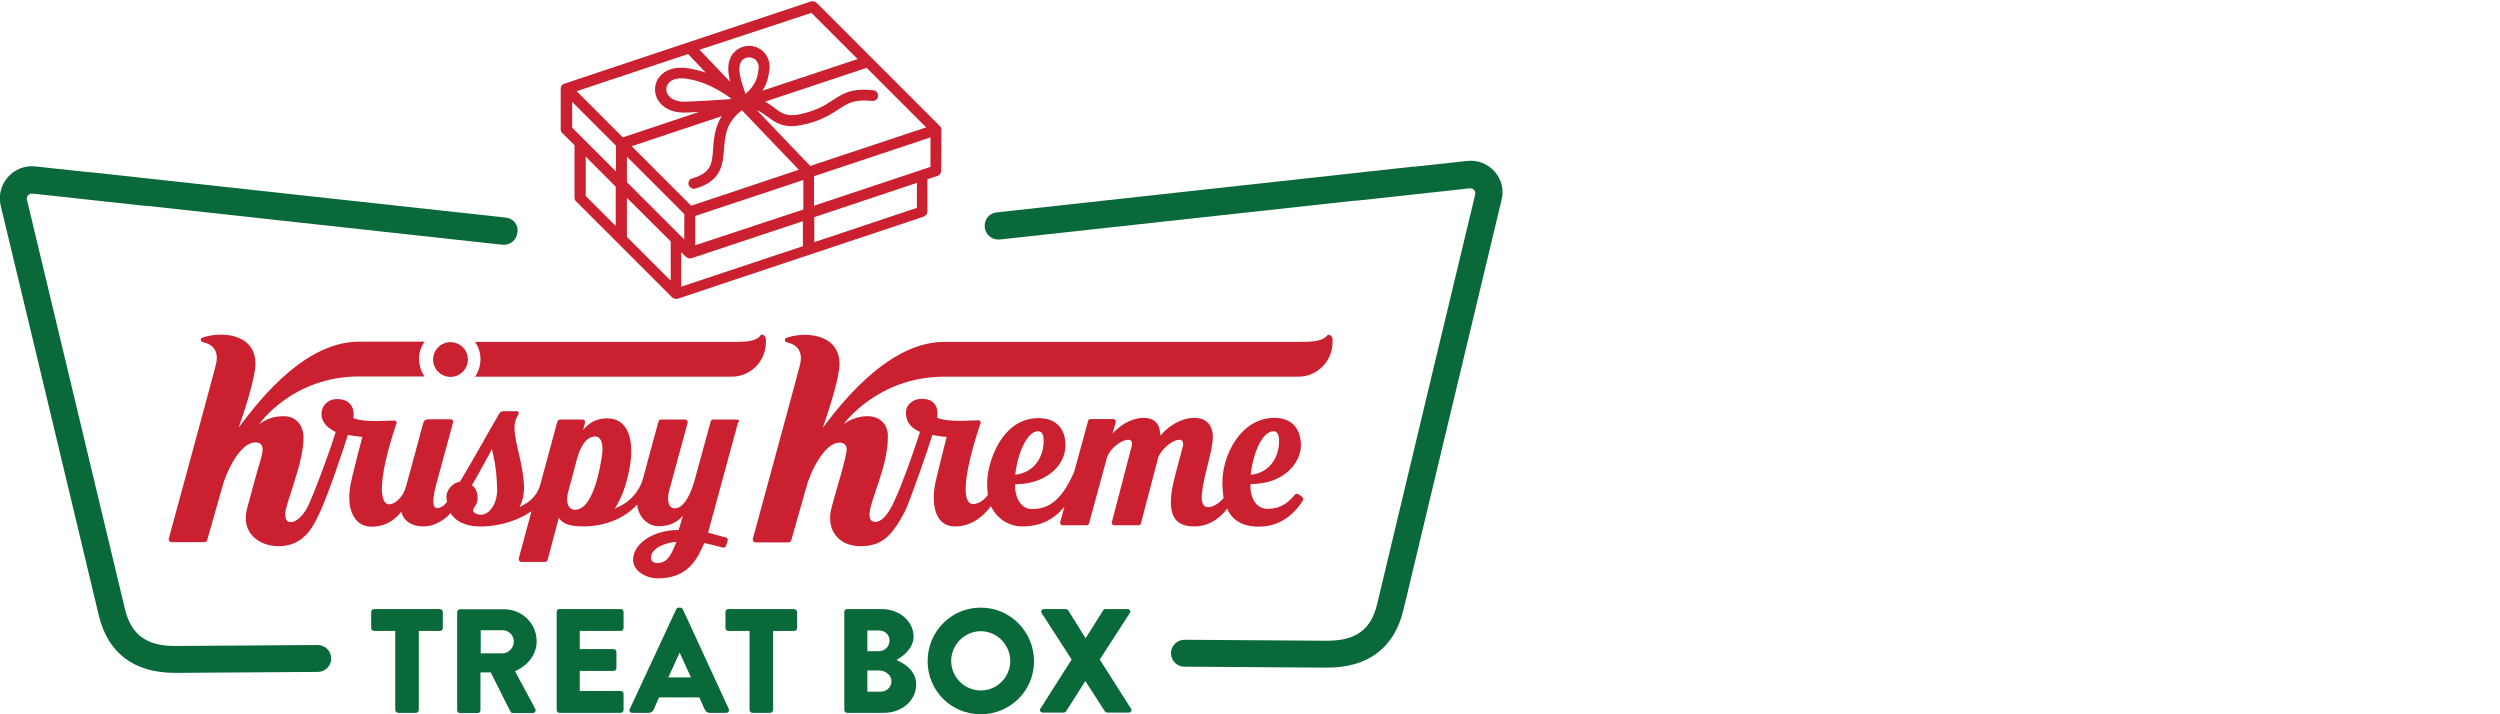
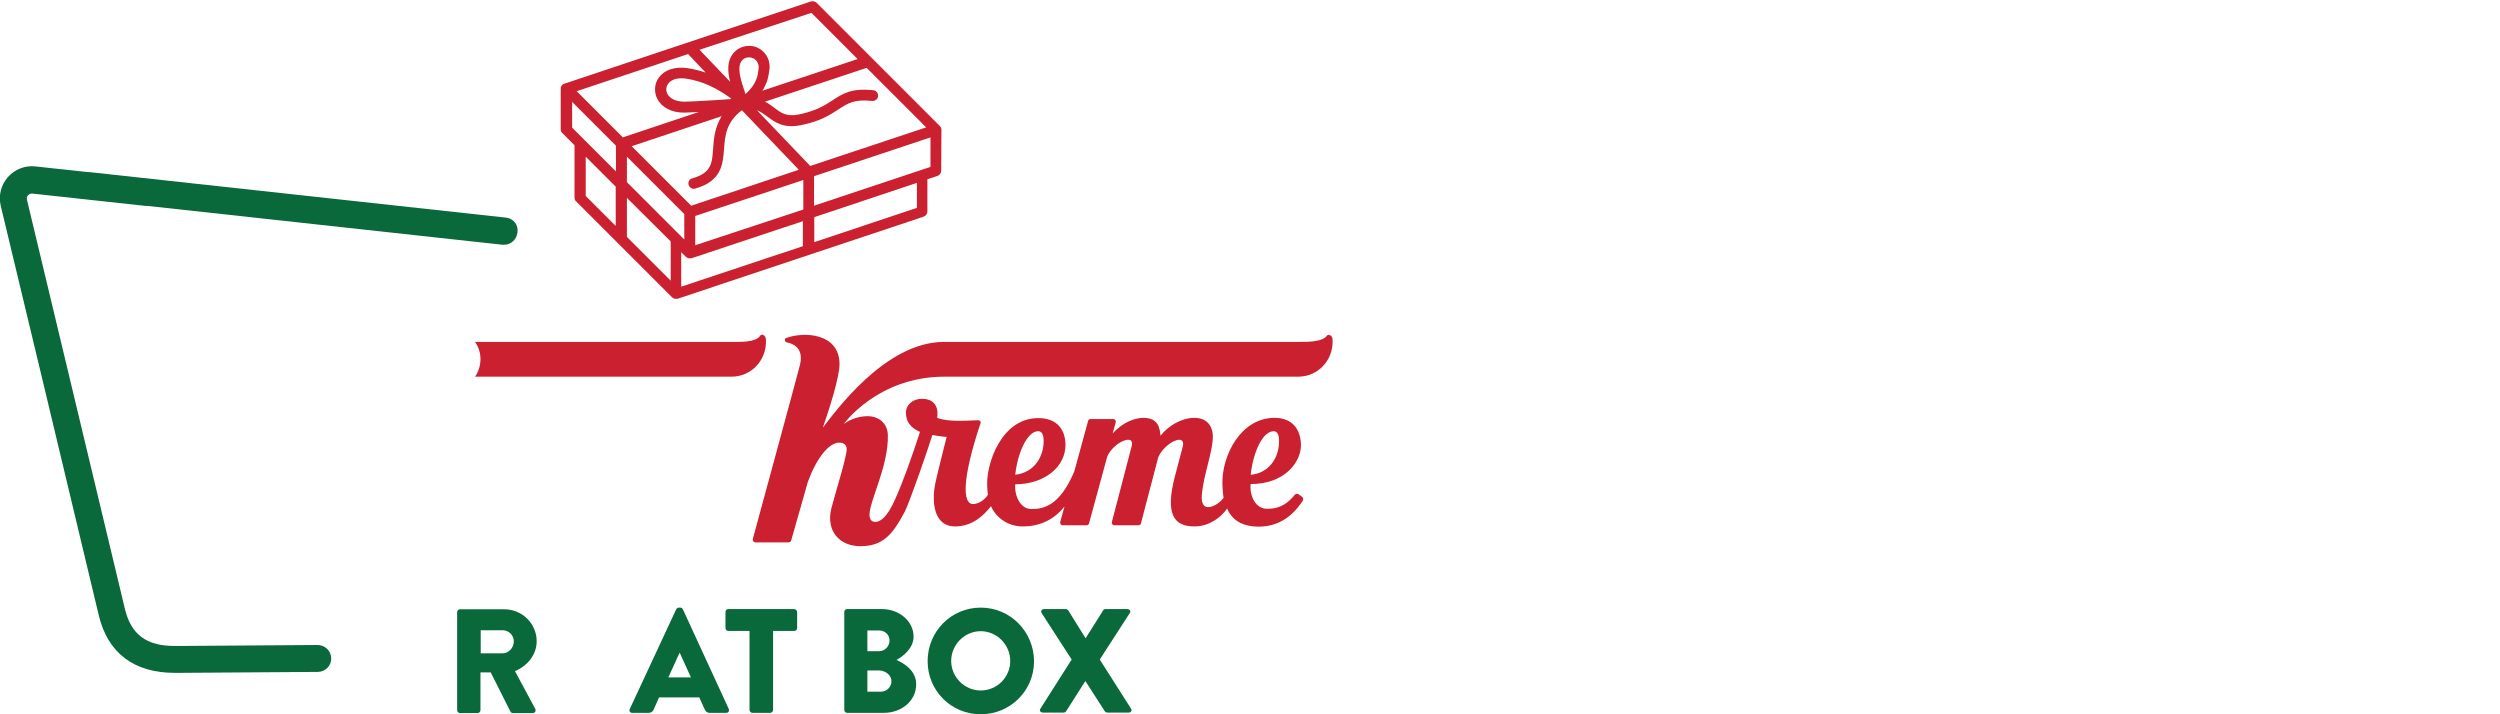
<svg xmlns="http://www.w3.org/2000/svg" version="1.1" x="0px" y="0px" width="1050px" height="300px" viewBox="0 0 1050 300" style="enable-background:new 0 0 1050 300;" xml:space="preserve">
  <style type="text/css">
	.st0{fill:#FFFFFF;}
	.st1{fill:#09693A;}
	.st2{fill:#CA2030;}
	.st3{fill:#006938;}
</style>
  <g id="Layer_1">
</g>
  <g id="Guides">
    <g>
      <g>
-         <path class="st1" d="M184.7,255.8h-27.6c-0.7,0-1.2,0.6-1.2,1.2v6.8c0,0.6,0.5,1.2,1.2,1.2h8.9v33.2c0,0.6,0.6,1.2,1.2,1.2h7.5     c0.6,0,1.2-0.6,1.2-1.2V265h8.9c0.7,0,1.2-0.6,1.2-1.2V257C185.9,256.4,185.4,255.8,184.7,255.8z" />
        <path class="st1" d="M225.4,269.3c0-7.4-6.1-13.4-13.6-13.4h-18.6c-0.7,0-1.2,0.6-1.2,1.2v41.2c0,0.6,0.5,1.2,1.2,1.2h7.4     c0.6,0,1.2-0.6,1.2-1.2v-15.9h4.3l8.3,16.5c0.1,0.2,0.5,0.6,1,0.6h8.3c1.1,0,1.5-1,1.1-1.8l-8.5-15.8     C221.6,279.6,225.4,275,225.4,269.3z M211.1,274.4h-9.2v-9.7h9.2c2.6,0,4.7,2.1,4.7,4.7C215.8,272.1,213.6,274.4,211.1,274.4z" />
-         <path class="st1" d="M260.7,255.8H235c-0.7,0-1.2,0.6-1.2,1.2v41.2c0,0.6,0.5,1.2,1.2,1.2h25.7c0.7,0,1.2-0.6,1.2-1.2v-6.8     c0-0.6-0.5-1.2-1.2-1.2h-17.2v-8.4h14.2c0.6,0,1.2-0.5,1.2-1.2v-6.8c0-0.6-0.6-1.2-1.2-1.2h-14.2V265h17.2c0.7,0,1.2-0.6,1.2-1.2     V257C261.9,256.4,261.4,255.8,260.7,255.8z" />
        <path class="st1" d="M286.8,255.9c-0.2-0.4-0.6-0.7-1.1-0.7h-0.6c-0.4,0-0.9,0.3-1.1,0.7l-19.5,41.9c-0.4,0.8,0.1,1.6,1.1,1.6     h6.8c1.2,0,1.9-0.7,2.2-1.5l2.2-5h16.9l2.2,4.9c0.6,1.2,1.1,1.6,2.2,1.6h6.9c0.9,0,1.4-0.8,1.1-1.6L286.8,255.9z M280.7,284.5     l4.7-10.3h0.1l4.7,10.3H280.7z" />
        <path class="st1" d="M333.5,255.8h-27.6c-0.7,0-1.2,0.6-1.2,1.2v6.8c0,0.6,0.5,1.2,1.2,1.2h8.9v33.2c0,0.6,0.6,1.2,1.2,1.2h7.5     c0.6,0,1.2-0.6,1.2-1.2V265h8.9c0.7,0,1.2-0.6,1.2-1.2V257C334.7,256.4,334.2,255.8,333.5,255.8z" />
        <path class="st1" d="M376.5,277.2c2.9-1.6,7.2-5,7.2-9.8c0-6.5-6-11.6-13.4-11.6h-14.5c-0.7,0-1.2,0.6-1.2,1.2v41.2     c0,0.6,0.5,1.2,1.2,1.2h15.4c7.4,0,13.6-5,13.6-12C384.8,281.7,379.8,278.6,376.5,277.2z M364.3,264.8h4.9c2.4,0,4.4,1.7,4.4,4.2     c0,2.5-2,4.5-4.4,4.5h-4.9V264.8z M370,290.5h-5.7v-8.9h5c2.4,0,5.1,1.9,5.1,4.4C374.5,288.5,372.4,290.5,370,290.5z" />
        <path class="st1" d="M411.9,255.2c-12.4,0-22.3,10-22.3,22.5c0,12.4,9.9,22.3,22.3,22.3c12.4,0,22.4-9.9,22.4-22.3     C434.2,265.2,424.3,255.2,411.9,255.2z M411.9,290c-6.8,0-12.4-5.6-12.4-12.4c0-6.8,5.6-12.5,12.4-12.5c6.8,0,12.4,5.7,12.4,12.5     C424.3,284.5,418.7,290,411.9,290z" />
        <path class="st1" d="M475,297.6l-13.1-20.6l12.6-19.5c0.6-0.8,0-1.7-1.1-1.7h-9.1c-0.4,0-0.9,0.3-1,0.6l-7.3,11.6h-0.1l-7.2-11.6     c-0.2-0.2-0.6-0.6-1-0.6h-9.1c-1.1,0-1.6,0.9-1.1,1.7l12.6,19.5l-13.1,20.6c-0.6,0.8,0,1.7,1.1,1.7h8.6c0.5,0,0.9-0.3,1.1-0.6     l8-12.6h0.1l8.1,12.6c0.2,0.3,0.7,0.6,1.1,0.6h8.6C475,299.4,475.6,298.5,475,297.6z" />
      </g>
      <g>
        <path class="st2" d="M396.7,158.2c2.2,0,148.6,0,148.6,0c8.1,0,14.6-6.7,14.4-15.1c0,0,0-0.7-0.1-1c-0.1-1.1-1.7-2-2.3-1.1     c-1.8,2.6-7.8,2.6-11.7,2.6c0,0-147.7,0-149.1,0c-24.9,0-46,29.8-50.9,36c2.4-6.9,7.1-21.3,7-26.9c-0.2-12.9-15.1-13.5-22.5-10.7     c-0.8,0.3-0.5,1.6,0.4,1.8c2.5,0.5,7.2,2.3,5.5,9.4c-0.2,1.1-19.8,73.1-19.8,73.1c-0.2,0.8,0.4,1.5,1.1,1.5h13.9     c0.5,0,0.9-0.3,1.1-0.8c1.4-4.9,6.9-24.4,7-24.6c3.6-9.9,8.8-16.5,13.2-16.5c2.1,0,3.1,1.2,3.1,2.6c0.1,3.3-4.5,17.5-6.4,24.9     c-2.4,9.4,3.2,16,12.2,16c9.4,0,13.5-4.9,18.5-14.3c2.1-3.9,10.2-27.5,11.7-32.4c1.6,0.3,4,0.7,6,0.8c-0.1,0.2-2.5,10-3.4,13.6     c-0.9,3.9-2,7.6-2,11.7c-0.1,5.9,1.9,12.3,8.9,12.3c7.6,0,12.4-5,15.1-8.5c1.6,3.7,6.1,8.5,13.3,8.5c7.2,0,13.2-2.8,17.6-8.4     l-1.8,6.5c-0.2,0.7,0.3,1.4,1,1.4h10.1c0.5,0,0.9-0.3,1-0.8l7.6-27.9c1.5-3.9,6.2-7.2,8.8-7.2c1.3,0,2,0.8,1.5,2.7l-8.3,31.8     c-0.2,0.7,0.3,1.4,1,1.4h10.2c0.5,0,0.9-0.3,1-0.8l7.3-27.9c1.7-3.8,6.2-7.2,8.8-7.2c1.2,0,1.9,0.9,1.5,2.7     c-0.1,0.4-2.6,9.8-3.3,12.5c-4.3,16.3-0.3,21.2,8.1,21.2c5.9,0,10.8-3.3,13.8-7.5c2.5,6,8.1,7.6,13.2,7.6     c10.7,0,16.1-7.2,18.5-10.8c0.4-0.6,0.3-1.4-0.2-1.7c-0.4-0.3-0.8-0.6-1.5-1.1c-0.5-0.3-1.2-0.2-1.5,0.1c-2.6,3.2-5.8,6-11.6,6     c-5.1,0-7.1-5.3-7.1-9c0-0.6,0-0.9,0.1-1.4c14.6,0,21.2-9.5,21.1-16.5c-0.1-5.6-2.9-11.3-11.1-11.3c-14.1,0-22.1,15.6-21.9,27.7     c0,0.7,0.2,4.2,0.5,5.9c-1.3,1.8-4.1,3.9-6.5,3.9c-2.4,0-2.9-2.6-2.6-5.6c0.8-8.4,4.7-18,4.6-24.4c-0.1-2.7-1.4-7.5-7.8-7.5     c-5.2,0-10.8,3.2-14.2,7.5c-0.3-2.8-0.6-7.5-7.2-7.5c-3.3,0-8.6,1.7-12.9,6.6l1.3-4.7c0.2-0.7-0.3-1.4-1-1.4h-9.6     c-0.5,0-0.9,0.3-1,0.8c0,0-5.6,20.6-5.8,21.2c-6.1,14.5-12.9,15.8-18,15.8c-4.7,0-7.2-5.7-6.8-10.4c12.1,0,21.2-7.2,21.1-16.7     c-0.1-6.1-3.4-11.1-11.4-11.1c-15.4,0-21.7,18.7-21.5,28c0,1.5,0.2,3.1,0.3,4.2c-0.5,1-3.1,3.9-6.2,3.9c-4.6,0-4.5-10.8,2.8-33     l0.3-0.8c0.3-0.7-0.2-1.4-0.9-1.4c-3.2,0-12.2,1-17.3-1c0-0.1,1.7-8-6.4-8c-3.9,0-6.8,2.6-6.7,6c0.1,5,3.7,6.9,5.9,7.9     c-3.4,10.4-7,20.7-10.5,28.4c-3.2,7.3-6.1,9.4-8.2,9.4c-1.9,0-2.5-1.3-2.5-3c-0.1-5.7,8-20.4,7.7-33.4c-0.1-5-3.8-8-8.5-8     c-2.4,0-6.4,0.6-10,3.3C354.2,178.3,368.4,158.2,396.7,158.2z M535,181.1c1.7,0,2.2,2.2,2.2,3.7c0.2,8.2-5,14.1-11.9,14.6     C526.3,190.1,530.2,181.1,535,181.1z M436,181.1c2.4,0,2.4,3.3,2.3,5.3c-0.4,5.5-3.7,12-11.9,13     C427.4,190.1,431.5,181.1,436,181.1z" />
        <path class="st2" d="M199.5,158.2l107.8,0c8.1,0,14.6-6.7,14.4-15.1c0,0,0-0.7-0.1-1c-0.1-1.1-1.6-2.2-2.3-1.1     c-1.6,2.4-6.4,2.6-10.2,2.6c0,0-99.8,0-109.6,0c1.5,2.1,2.3,4.5,2.3,7.3C201.8,153.8,200.7,156.7,199.5,158.2z" />
-         <circle class="st2" cx="189.2" cy="151" r="7.3" />
-         <path class="st2" d="M309.5,176.2h-10c-0.5,0-0.9,0.3-1,0.8l-6.9,25.2c-2.2,7.5-5.2,11.3-8.1,11.3c-3,0-3.3-3.7-2.6-6.9l7.9-29     c0.2-0.7-0.3-1.4-1.1-1.4h-10.1c-0.5,0-0.9,0.3-1,0.8l-0.5,1.7l-4,14.7c-0.7,2.9-1.5,5.6-2.2,8.1l0,0c-1.5,5.3-5.7,8.6-6.6,9.3     c-1.7,1.2-3.4,2.1-5.1,2.8c2.8-4.2,4.9-10,6.1-16.4c2.4-12-0.3-21.5-9.2-21.5c-3.4,0-7.1,1-10.2,4.9l0.8-3c0.2-0.7-0.3-1.4-1-1.4     h-9.5c-0.5,0-0.9,0.3-1,0.7l-0.4,1.2l-6.9,25.5c-1.1,4-3.8,6.4-5.4,7.5c-1.1,0.7-2.2,1.3-3.3,1.9c1.8-3.5,1.9-7,1.9-8.4     c-0.2-9.1-3.8-18.1-4-24.5c-0.1-3.1,0.9-4.9,1.6-6c0.4-0.6,0.1-1.4-0.6-1.4c-0.4,0-5.3,0-5.6,0c-0.4,0-1.3,0.1-1.8,1     c-2.5,4.1-11.3,20-16.5,28.6c-3.4,0.5-6.7,4.2-5.4,8.4c-0.5,0.7-2.1,2.7-4.3,2.7c-1.6,0-2.1-2.8-0.6-8.7c0.1-0.3,0.1-0.5,0.1-0.5     l7.3-26.8c0.2-0.6-0.3-1.3-1-1.3h-9.4c-0.8,0-1.7,0.3-2,1.2l-0.4,1.3c0,0-6,22.4-7.1,26.2c-1.1,3.8-4.4,7-6.9,7     c-4.6,0-4.4-11.7,2.7-33l0.3-0.8c0.3-0.7-0.2-1.4-0.9-1.4c-3.2,0-12.1,1-17.2-1c0.4-1.6,0.6-8-6.9-8c-3.9,0-7,3.2-6.4,7.3     c0.6,3.6,3.8,5.5,5.9,6.5c-3.5,11.1-9,25.6-11.7,31.3c-1,2.2-4.1,6.6-7.2,6.6c-2,0-2.3-1.9-2.3-3.5c-0.1-3.9,7.8-21.3,7.7-32.3     c0-2.7-1.6-8.7-8.3-8.7c-4.3,0-7.3,1.2-10.3,3.3c0,0,13.8-20,42-20c2.3,0,24.9,0,27.4,0c-1.5-2.2-2.2-4.5-2.3-7.3     c-0.1-2.8,1-5.4,2.3-7.3c-2.2,0-25.5,0-27.6,0c-24.9,0-45.5,29.8-50.4,36c2.4-6.9,7.1-21.3,7-26.9c-0.2-12.9-15.1-13.5-22.5-10.7     c-0.8,0.3-0.5,1.6,0.4,1.8c2.5,0.5,7.2,2.3,5.5,9.4c-0.2,1.1-19.8,73.1-19.8,73.1c-0.2,0.8,0.4,1.5,1.1,1.5h13.9     c0.5,0,0.9-0.3,1.1-0.8c1.4-4.9,6.9-24.4,7-24.6c3.2-8.9,8.3-16.5,13.2-16.5c4.3,0,3.2,4.2,2.2,7.5c-2,6.7-3.7,13.2-5.6,20.2     c-2.9,10.8,5.7,15.9,13.1,15.9c10.5,0,14.4-7.6,17.5-14.3c3.5-7.5,10.2-27.5,11.7-32.4c1.6,0.3,4.1,0.6,6.1,0.8     c-0.1,0.2-2.6,10-3.5,13.6c-0.9,3.9-2,7.6-2,11.7c-0.1,5.1,1.9,12.4,9.4,12.4c5,0,8.9-2.1,11.7-5.4c0.3-0.3,0.5-0.6,0.7-0.9     c0.3,1,0.7,2,1.4,2.9c1.9,2.4,4.9,3.3,8,3.3c5,0,9.6-3.4,11.3-5.6c1.8,2.9,5.5,5.6,12.5,5.6c0.6,0,1.1,0,1.7,0     c7-0.3,14.5-2.6,19.8-6.4l-0.8,3.1l-4.5,16.7c-0.2,0.8,0.4,1.5,1.1,1.5h9.9c0.5,0,0.9-0.3,1.1-0.8l4.7-17.7     c1.6,2.4,4.4,3.6,10.4,3.6c0,0,0,0,0,0c8.9,0,17.3-3.4,22.5-9.2c0.6,5.6,4.8,9.1,8.9,9.1c2.5,0,6.8-0.3,10.3-4.4     c0,0-1.3,4.8-1.8,6c-11,0-19.2,6-19.1,12.6c0.1,4.5,5.1,7.7,10.6,7.7c12.6,0,16.5-8.4,19.3-14.8c1.8,0.3,6.6,1.6,7.9,1.9     c0.5,0.1,1.1-0.2,1.2-0.7l0.7-2c0.2-0.6,0-1.4-0.6-1.5l-7.6-2.1l12.6-46.3C310.8,177,310.3,176.2,309.5,176.2z M202,216.2     c-1.7,0-3.3-0.9-3.3-1.8c0-1.4,2-2.2,1.9-5.5c0-1.7-0.8-4.2-2.4-5.1c1.1-1.7,7.7-13.7,8.4-15.2c0.2,1.3,2,6.6,2.2,17.2     C208.8,211.8,205.4,216.2,202,216.2z M252.7,192.3c-1.9,11.8-5.5,21.8-11.1,21.8c-3,0-4.2-3.2-2.9-7.8c1.7-6.1,3.1-11.6,3.5-13.1     c1.3-4.9,3.7-9.9,7.9-9.9C252.1,183.4,253.8,185.8,252.7,192.3z M275.9,236.5c-1.5,0-2.4-1-2.5-2.1c-0.1-4.3,6.4-6.6,10.7-6.8     C281.9,233.1,280.3,236.5,275.9,236.5z" />
      </g>
      <g>
        <path class="st1" d="M212.5,91.4L37.7,72.3c-0.2,0-0.5,0-0.7,0l-22.1-2.4c-4.4-0.5-8.7,1.2-11.6,4.5c-2.9,3.3-4,7.7-3,12     c6.7,28,25.5,106.1,41.2,172.1c3.8,15.8,14.8,24.1,31.9,24.1c0.1,0,0.2,0,0.2,0l0.2,0l1.5,0l58.2-0.4c3.1,0,5.7-2.6,5.6-5.7     c0-3.1-2.6-5.6-5.7-5.6c0,0,0,0,0,0l-58.1,0.4l-1.5,0l-0.3,0h-0.2c-11.8,0-18.2-4.8-20.8-15.4c-15.8-66-34.5-144.1-41.2-172.1     c-0.2-0.9,0.2-1.5,0.5-1.8c0.3-0.3,0.9-0.8,1.8-0.7l47.7,5.2c0.3,0,0.6,0,0.8,0l149,16.3c0.2,0,0.4,0,0.6,0     c2.9,0,5.3-2.2,5.6-5.1C217.9,94.5,215.6,91.7,212.5,91.4z" />
-         <path class="st1" d="M627.8,72.1c-2.9-3.3-7.2-5-11.6-4.5l-22.1,2.4c-0.2,0-0.5,0-0.7,0L418.6,89.2c-3.1,0.3-5.4,3.1-5,6.3     c0.3,2.9,2.8,5.1,5.6,5.1c0.2,0,0.4,0,0.6,0l149-16.3c0.3,0,0.5,0,0.8,0l47.7-5.2c0.9-0.1,1.6,0.4,1.8,0.7     c0.3,0.3,0.7,0.9,0.5,1.8c-6.7,28-25.5,106.1-41.2,172.1c-2.5,10.7-9,15.4-20.8,15.4h-0.2l-0.3,0l-1.5,0l-58.1-0.4c0,0,0,0,0,0     c-3.1,0-5.7,2.5-5.7,5.6c0,3.1,2.5,5.7,5.6,5.7l58.2,0.4l1.5,0l0.2,0c0.1,0,0.2,0,0.2,0c17.1,0,28.1-8.3,31.9-24.1     c15.8-66,34.5-144.1,41.2-172.1C631.8,79.9,630.7,75.4,627.8,72.1z" />
      </g>
      <path class="st2" d="M395.4,54.5c0,0,0-0.1,0-0.1c0-0.1,0-0.3-0.1-0.4c0-0.1,0-0.1,0-0.2c0-0.1-0.1-0.2-0.2-0.4c0,0,0-0.1-0.1-0.1    c-0.1-0.2-0.2-0.3-0.3-0.4L343,1.2c-0.6-0.6-1.5-0.8-2.4-0.6L237.2,35.1c0,0,0,0-0.1,0c-0.1,0.1-0.3,0.1-0.4,0.2c0,0,0,0-0.1,0    c-0.1,0.1-0.3,0.2-0.4,0.3c0,0-0.1,0.1-0.1,0.1c-0.1,0.1-0.2,0.2-0.2,0.3c0,0-0.1,0.1-0.1,0.1c-0.1,0.1-0.1,0.3-0.2,0.4    c0,0,0,0.1,0,0.1c0,0,0,0,0,0c0,0.2-0.1,0.3-0.1,0.5v17.2c0,0.6,0.2,1.2,0.7,1.6l5.1,5.1v22c0,0.6,0.2,1.2,0.7,1.6l17.2,17.2    c0,0,0,0,0,0l23,23c0.1,0.1,0.2,0.2,0.4,0.3c0,0,0.1,0,0.1,0.1c0.1,0,0.2,0.1,0.3,0.1c0.1,0,0.1,0,0.2,0.1c0.1,0,0.2,0.1,0.2,0.1    c0.1,0,0.3,0,0.4,0c0,0,0,0,0,0c0,0,0,0,0,0s0,0,0,0c0.1,0,0.3,0,0.4,0c0,0,0.1,0,0.1,0c0.1,0,0.1,0,0.2,0l103.4-34.5    c0.9-0.3,1.6-1.2,1.6-2.2V75.3l4.2-1.4c0.9-0.3,1.6-1.2,1.6-2.2L395.4,54.5C395.4,54.5,395.4,54.5,395.4,54.5z M318.6,29    c0,0.2-0.1,0.4-0.1,0.7c-0.2,1.8-0.7,5.7-5.4,9.8l-1.3-4c-1.7-5.4-1.7-8.7,0.1-10.4c0.7-0.7,1.7-1,2.7-1c0.7,0,1.4,0.2,2,0.5    C318.1,25.4,318.9,27.3,318.6,29z M307.1,41.6c-6.3,0.5-17.3,1.1-19.7,1.1c-3.4,0-6-1.2-7.1-3.3c-0.7-1.4-0.6-2.9,0.3-4.2    c1.1-1.5,3-2.3,5.5-2.3c0.6,0,1.2,0,1.9,0.1c7.5,1.1,13.1,4.2,18.6,8L307.1,41.6z M289.2,77.6c0.3,1,1.2,1.7,2.2,1.7    c0.2,0,0.4,0,0.6-0.1c11.1-3.1,11.6-10.3,12.1-16.6c0.4-5.5,0.8-11.2,7.5-16.3l23.9,25l-45.2,15.1l-25-25l37.8-12.6    c-2.9,4.7-3.3,9.4-3.6,13.6c-0.4,6.2-0.7,10.2-8.7,12.5C289.6,75.1,288.9,76.4,289.2,77.6z M287.4,89.9v10.7l-1.8-1.8c0,0,0,0,0,0    l-22.3-22.3V65.8L287.4,89.9z M281.7,101.4v16.5l-18.4-18.4V83.1L281.7,101.4z M286.2,106l1.8,1.8c0.1,0.1,0.2,0.2,0.4,0.3    c0,0,0.1,0,0.1,0.1c0.1,0,0.2,0.1,0.3,0.1c0.1,0,0.1,0,0.2,0.1c0.1,0,0.2,0.1,0.2,0.1c0.1,0,0.3,0,0.4,0c0,0,0,0,0,0c0,0,0,0,0,0    c0,0,0,0,0,0c0.1,0,0.3,0,0.4,0c0,0,0.1,0,0.1,0c0.1,0,0.1,0,0.2,0l46.9-15.6v10.5l-51.1,17V106z M292,103V90.7l45.4-15.1v12.4    L292,103z M340.3,69.7l-22.4-23.4c1.6,0.6,2.9,1.6,4.3,2.6c3.2,2.4,6.8,5.1,14,3.7c8.3-1.6,12.5-4.4,16-6.7    c4-2.6,6.6-4.3,14.1-3.5c1.3,0.1,2.4-0.8,2.5-2c0.1-1.3-0.8-2.4-2-2.5c-9.1-1-12.8,1.4-17.1,4.2c-3.2,2.1-6.9,4.5-14.3,6    c-5.2,1-7.4-0.7-10.3-2.9c-1.2-0.9-2.4-1.8-3.8-2.5l42.7-14.2l25,25L340.3,69.7z M340.8,5.4l19.4,19.4l-40,13.3    c2.2-3.4,2.6-6.4,2.8-7.9c0-0.2,0-0.3,0.1-0.5c0.7-3.6-1-7.5-4.2-9.3c-3.2-1.9-7.5-1.4-10.2,1.2c-3.8,3.6-3,9.2-2,12.8l-12.9-13.5    L340.8,5.4z M289,22.7l7.4,7.8c-2.4-0.8-5-1.5-7.8-1.9c-5.2-0.7-9.5,0.7-11.9,4c-1.9,2.6-2.1,6.1-0.6,9c1.9,3.6,6,5.7,11.2,5.7    c1,0,3.4-0.1,6.3-0.3l-32,10.7l-19.4-19.4L289,22.7z M240.3,42.8l18.4,18.4V72l-18.4-18.4V42.8z M246,65.8l12.6,12.6v16.5    L246,82.3V65.8z M385.1,87.3l-43.1,14.4V91.2l43.1-14.4V87.3z M341.9,86.4V74l48.9-16.3v12.4L341.9,86.4z" />
    </g>
  </g>
</svg>